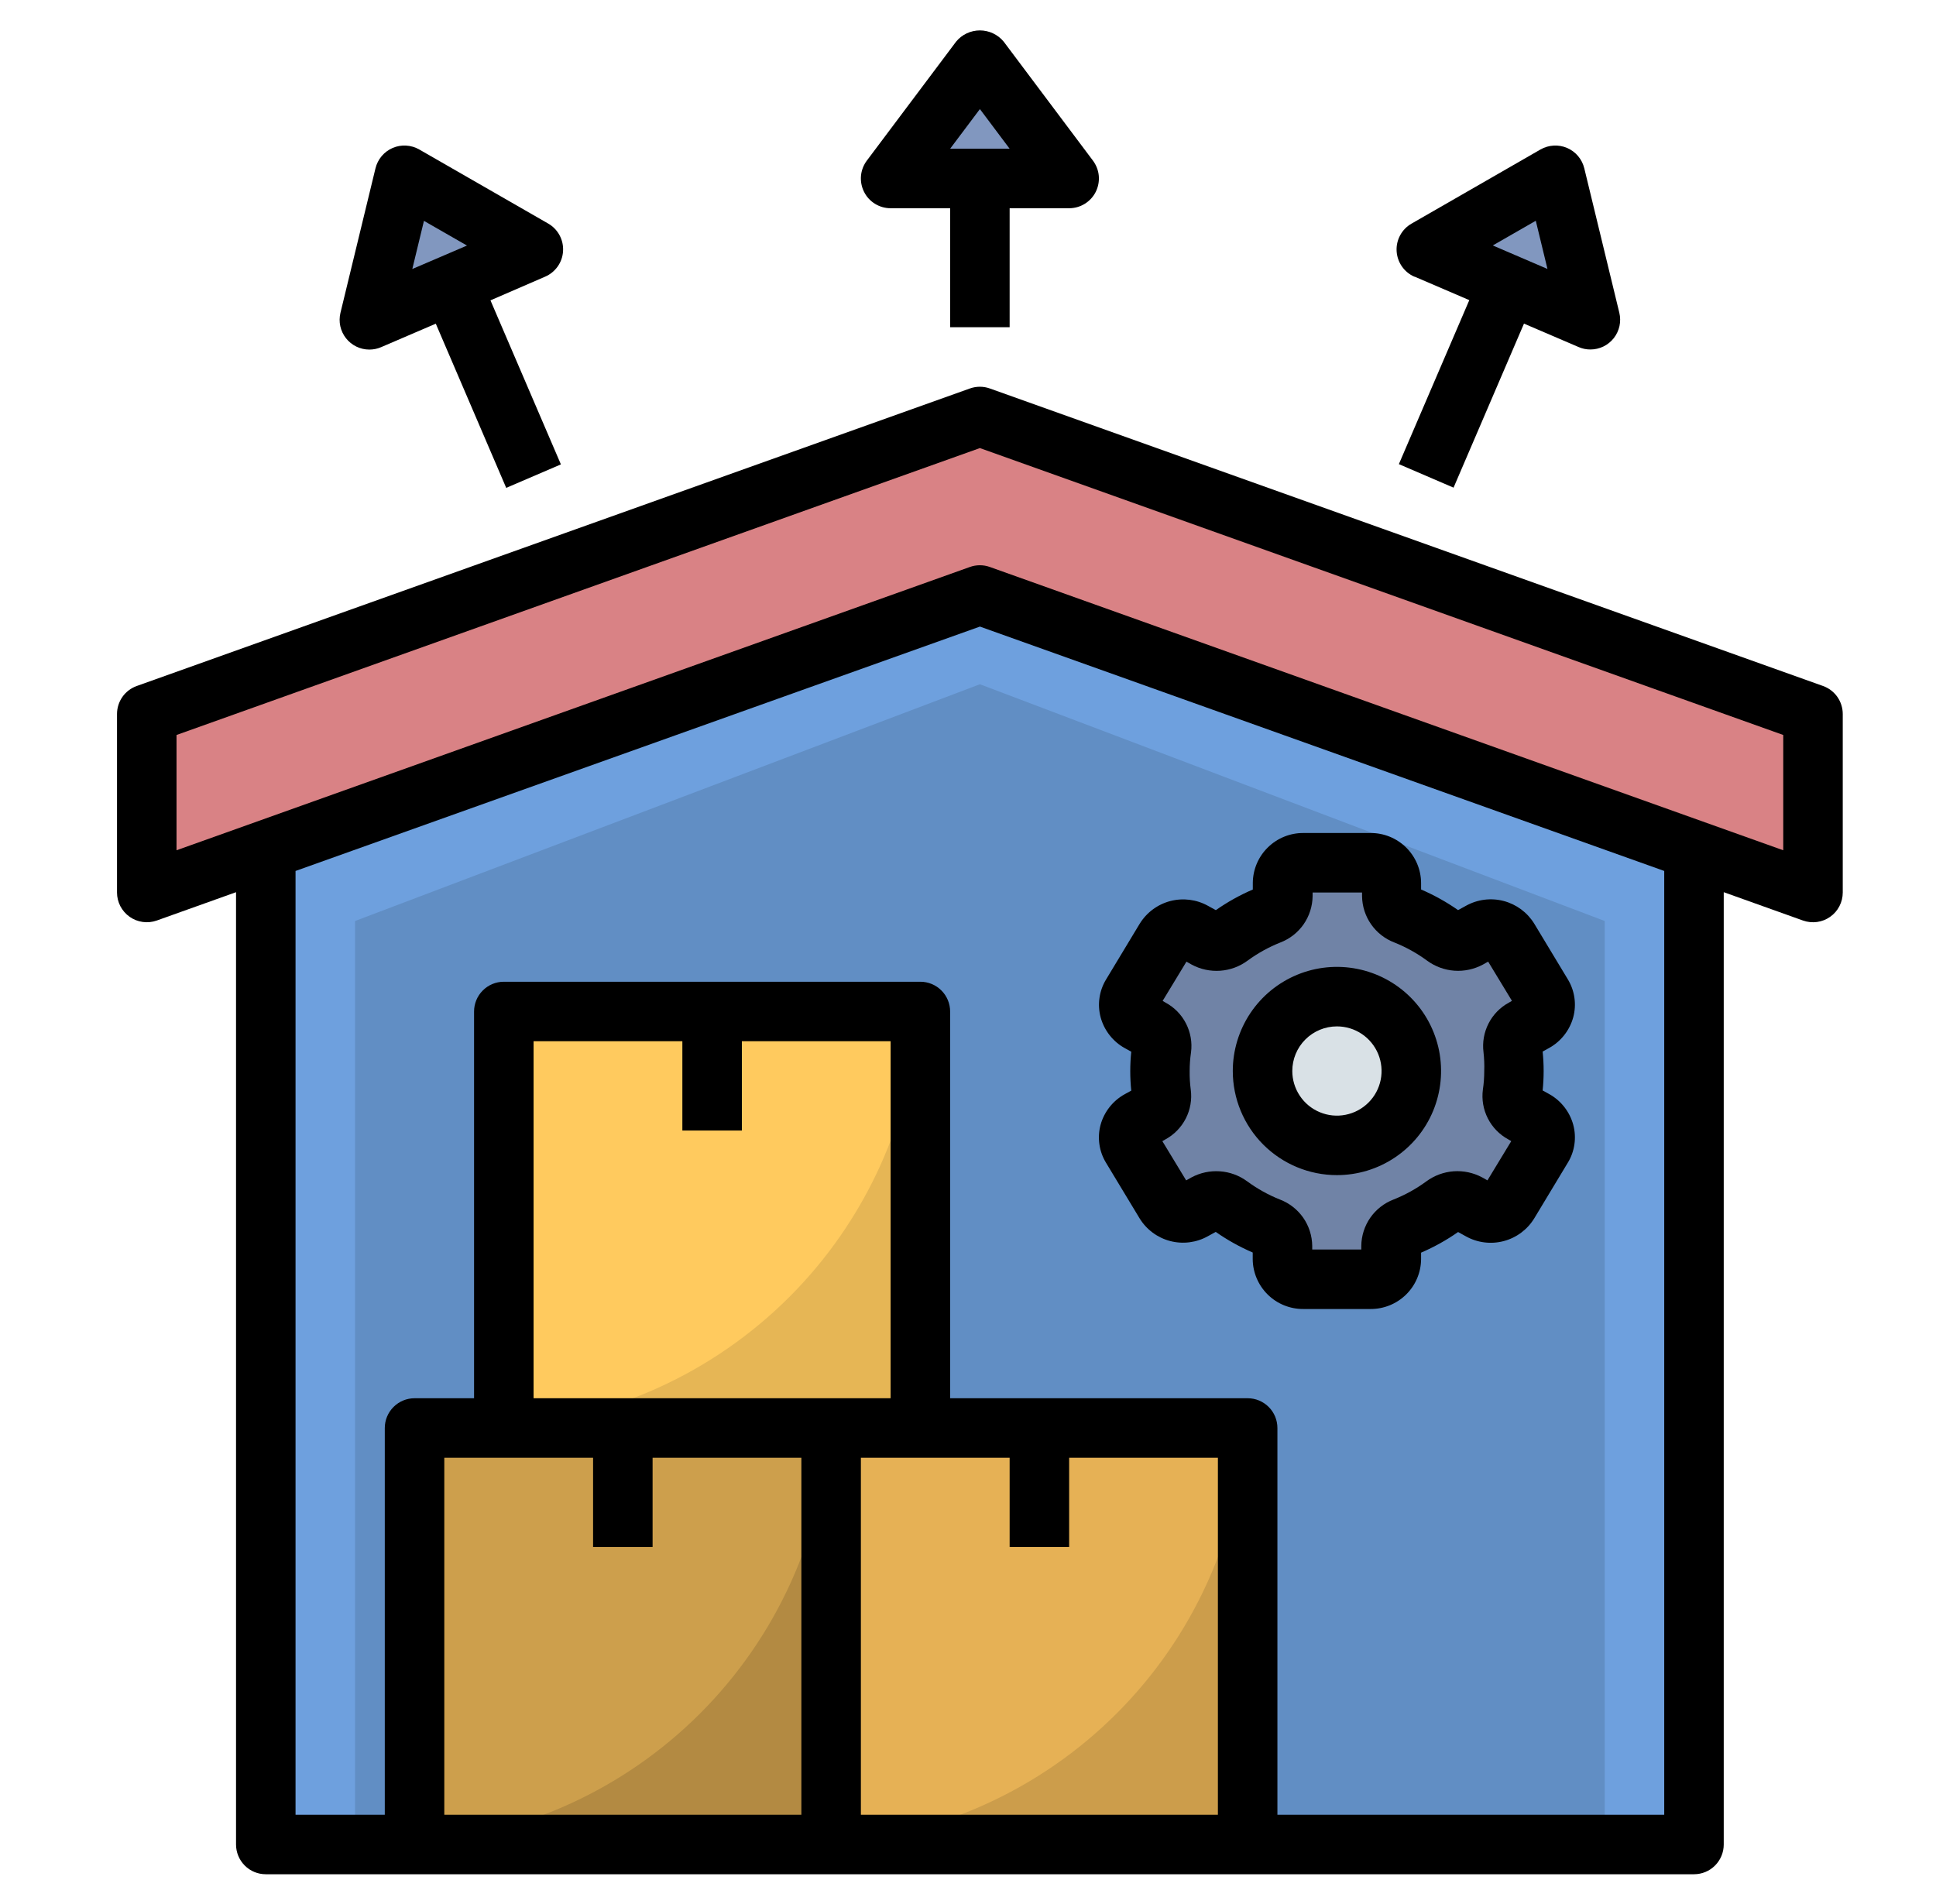
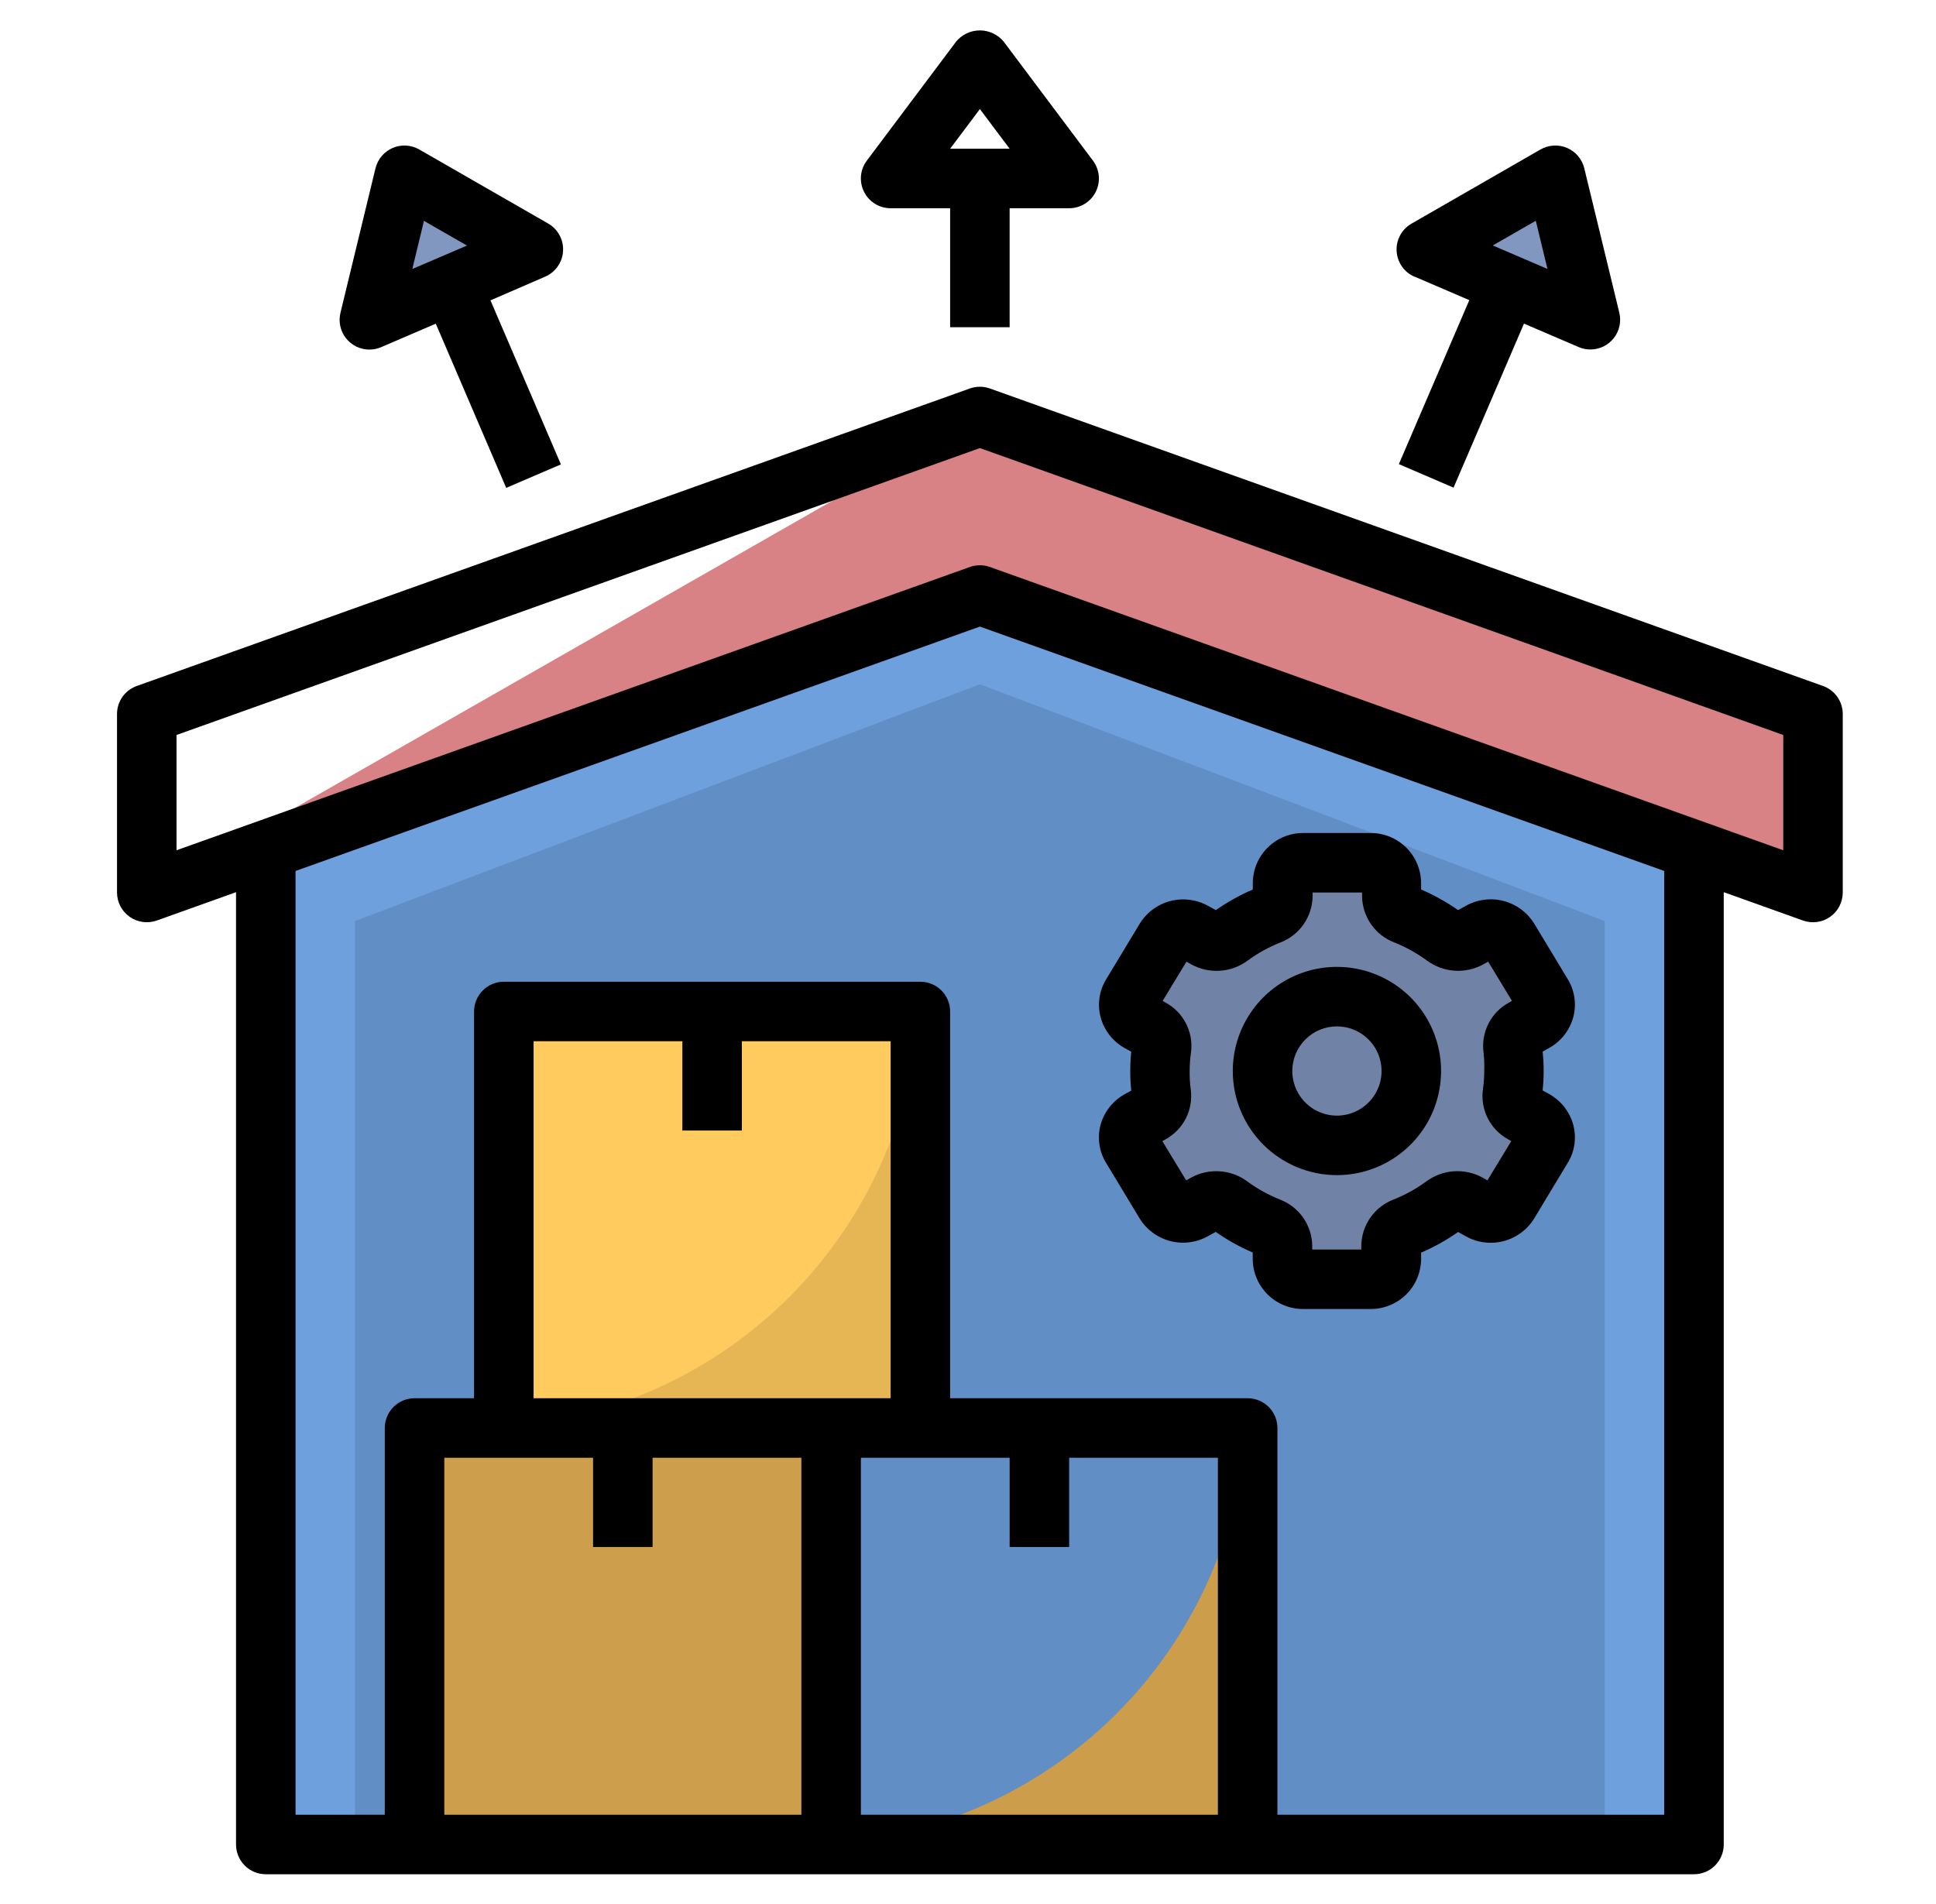
<svg xmlns="http://www.w3.org/2000/svg" width="61" height="60" viewBox="0 0 61 60" fill="none">
  <path d="M53.374 26.784V58.125H8.375V26.784L30.875 18.75L53.374 26.784Z" fill="#6EA0DE" />
  <path d="M50.562 29.023V58.125H11.187V29.023L30.875 21.562L50.562 29.023Z" fill="#618EC4" />
-   <path d="M57.124 22.5V28.125L53.374 26.784L30.875 18.75L8.375 26.784L4.625 28.125V22.5L30.875 13.125L57.124 22.5Z" fill="#D98285" />
+   <path d="M57.124 22.5V28.125L53.374 26.784L30.875 18.75L8.375 26.784L4.625 28.125L30.875 13.125L57.124 22.5Z" fill="#D98285" />
  <path d="M15.874 31.875H29V45H15.874V31.875Z" fill="#FFCA5E" />
  <path d="M13.062 45H26.187V58.125H13.062V45Z" fill="#CD9F4C" />
-   <path d="M26.187 45H39.312V58.125H26.187V45Z" fill="#E6B155" />
  <path d="M47.702 33.75C47.702 33.509 47.685 33.268 47.65 33.029C47.635 32.906 47.659 32.781 47.717 32.672C47.775 32.562 47.865 32.472 47.975 32.415L48.356 32.205C48.431 32.166 48.496 32.112 48.549 32.047C48.601 31.982 48.64 31.907 48.663 31.826C48.685 31.746 48.691 31.661 48.68 31.578C48.669 31.495 48.641 31.415 48.598 31.343L47.541 29.594C47.449 29.448 47.304 29.342 47.137 29.299C46.969 29.256 46.792 29.279 46.641 29.363L46.255 29.576C46.137 29.639 46.004 29.666 45.871 29.655C45.738 29.644 45.611 29.595 45.505 29.515C45.124 29.235 44.709 29.006 44.271 28.83C44.148 28.786 44.042 28.707 43.965 28.601C43.889 28.496 43.846 28.37 43.842 28.24V27.818C43.838 27.647 43.766 27.485 43.643 27.367C43.52 27.249 43.356 27.185 43.185 27.188H41.066C40.896 27.185 40.731 27.249 40.608 27.367C40.485 27.485 40.414 27.647 40.41 27.818V28.24C40.406 28.37 40.363 28.496 40.286 28.601C40.21 28.707 40.103 28.786 39.981 28.83C39.542 29.006 39.128 29.235 38.747 29.515C38.641 29.595 38.514 29.644 38.381 29.655C38.248 29.666 38.115 29.639 37.997 29.576L37.611 29.363C37.46 29.279 37.282 29.256 37.115 29.299C36.947 29.342 36.803 29.448 36.711 29.594L35.653 31.343C35.61 31.415 35.582 31.495 35.571 31.578C35.56 31.661 35.566 31.746 35.589 31.826C35.611 31.907 35.65 31.982 35.703 32.047C35.756 32.112 35.821 32.166 35.895 32.205L36.277 32.415C36.387 32.472 36.477 32.562 36.535 32.672C36.593 32.781 36.617 32.906 36.602 33.029C36.532 33.507 36.532 33.993 36.602 34.471C36.617 34.594 36.593 34.719 36.535 34.829C36.477 34.938 36.387 35.028 36.277 35.085L35.895 35.295C35.821 35.334 35.756 35.388 35.703 35.453C35.65 35.518 35.611 35.593 35.589 35.674C35.566 35.755 35.56 35.839 35.571 35.922C35.582 36.005 35.61 36.085 35.653 36.157L36.711 37.906C36.803 38.052 36.947 38.158 37.115 38.201C37.282 38.244 37.46 38.221 37.611 38.137L37.997 37.924C38.115 37.861 38.248 37.834 38.381 37.845C38.514 37.856 38.641 37.905 38.747 37.986C39.128 38.265 39.542 38.495 39.981 38.67C40.103 38.714 40.21 38.794 40.286 38.899C40.363 39.004 40.406 39.13 40.41 39.26V39.683C40.414 39.853 40.485 40.015 40.608 40.133C40.731 40.251 40.896 40.316 41.066 40.313H43.181C43.352 40.316 43.517 40.251 43.64 40.133C43.763 40.015 43.834 39.853 43.838 39.683V39.26C43.842 39.13 43.885 39.004 43.962 38.899C44.038 38.794 44.145 38.714 44.267 38.67C44.706 38.495 45.12 38.265 45.501 37.986C45.607 37.905 45.734 37.856 45.867 37.845C46 37.834 46.133 37.861 46.251 37.924L46.637 38.137C46.788 38.221 46.966 38.244 47.133 38.201C47.301 38.158 47.445 38.052 47.537 37.906L48.595 36.157C48.638 36.085 48.666 36.005 48.677 35.922C48.688 35.839 48.682 35.755 48.659 35.674C48.636 35.593 48.598 35.518 48.545 35.453C48.492 35.388 48.427 35.334 48.353 35.295L47.971 35.085C47.861 35.028 47.771 34.938 47.713 34.829C47.655 34.719 47.632 34.594 47.646 34.471C47.682 34.232 47.701 33.992 47.702 33.75Z" fill="#7083A6" />
-   <path d="M42.124 36.094C43.419 36.094 44.468 35.044 44.468 33.75C44.468 32.456 43.419 31.406 42.124 31.406C40.83 31.406 39.781 32.456 39.781 33.75C39.781 35.044 40.83 36.094 42.124 36.094Z" fill="#D9E1E6" />
-   <path d="M30.875 1.875L28.062 5.625H33.687L30.875 1.875Z" fill="#8197BF" />
  <path d="M49.005 5.523L44.941 7.86L50.109 10.08L49.005 5.523Z" fill="#8197BF" />
  <path d="M12.743 5.523L16.807 7.86L11.638 10.08L12.743 5.523Z" fill="#8197BF" />
  <path d="M15.874 44.953V45H29V31.875H28.953C28.727 35.269 27.276 38.466 24.871 40.871C22.465 43.276 19.269 44.727 15.874 44.953Z" fill="#E6B655" />
  <path d="M26.187 58.078V58.125H39.312V45H39.265C39.039 48.394 37.589 51.591 35.183 53.996C32.778 56.401 29.581 57.852 26.187 58.078Z" fill="#CC9D4B" />
-   <path d="M13.062 58.078V58.125H26.187V45H26.14C25.914 48.394 24.463 51.591 22.058 53.996C19.653 56.401 16.456 57.852 13.062 58.078Z" fill="#B38A42" />
  <path d="M4.085 28.891C4.207 28.977 4.349 29.033 4.498 29.053C4.647 29.074 4.798 29.058 4.94 29.008L7.437 28.115V58.125C7.437 58.373 7.536 58.612 7.712 58.788C7.887 58.964 8.126 59.062 8.375 59.062H53.374C53.623 59.062 53.862 58.964 54.037 58.788C54.213 58.612 54.312 58.373 54.312 58.125V28.115L56.809 29.008C56.951 29.058 57.102 29.074 57.251 29.054C57.4 29.034 57.542 28.978 57.665 28.891C57.788 28.805 57.888 28.69 57.957 28.556C58.026 28.423 58.062 28.275 58.062 28.125V22.5C58.062 22.306 58.002 22.118 57.891 21.959C57.779 21.801 57.622 21.682 57.44 21.617L31.189 12.242C30.986 12.169 30.763 12.169 30.559 12.242L4.31 21.617C4.127 21.682 3.97 21.801 3.858 21.959C3.747 22.118 3.687 22.306 3.687 22.5V28.125C3.687 28.275 3.723 28.423 3.792 28.556C3.862 28.689 3.962 28.804 4.085 28.891ZM25.25 57.187H13.999V45.937H18.687V48.75H20.562V45.937H25.25V57.187ZM16.812 44.062V32.812H21.5V35.625H23.375V32.812H28.062V44.062H16.812ZM38.374 57.187H27.125V45.937H31.812V48.75H33.687V45.937H38.374V57.187ZM52.437 57.187H40.249V45C40.249 44.751 40.151 44.513 39.975 44.337C39.799 44.161 39.561 44.062 39.312 44.062H29.937V31.875C29.937 31.626 29.838 31.388 29.662 31.212C29.487 31.036 29.248 30.937 29 30.937H15.874C15.626 30.937 15.387 31.036 15.212 31.212C15.036 31.388 14.937 31.626 14.937 31.875V44.062H13.062C12.813 44.062 12.575 44.161 12.399 44.337C12.223 44.513 12.124 44.751 12.124 45V57.187H9.312V27.446L30.875 19.745L52.437 27.446V57.187ZM5.562 23.161L30.875 14.12L56.187 23.161V26.794L31.189 17.867C30.986 17.794 30.763 17.794 30.559 17.867L5.562 26.794V23.161Z" fill="black" />
  <path d="M34.678 35.443C34.623 35.644 34.611 35.853 34.64 36.059C34.669 36.265 34.74 36.463 34.848 36.64L35.906 38.392C36.122 38.746 36.468 39.003 36.87 39.108C37.272 39.213 37.7 39.158 38.062 38.954L38.306 38.82C38.671 39.076 39.061 39.293 39.471 39.47V39.679C39.474 40.099 39.645 40.5 39.944 40.795C40.243 41.09 40.648 41.253 41.068 41.25H43.182C43.601 41.252 44.004 41.089 44.303 40.795C44.602 40.502 44.772 40.101 44.776 39.682V39.474C45.186 39.297 45.577 39.08 45.942 38.824L46.186 38.959C46.549 39.162 46.977 39.216 47.379 39.11C47.781 39.004 48.127 38.746 48.343 38.391L49.398 36.641C49.507 36.464 49.578 36.266 49.607 36.06C49.637 35.854 49.624 35.644 49.57 35.443C49.514 35.239 49.418 35.048 49.287 34.882C49.156 34.715 48.994 34.577 48.809 34.475L48.606 34.363C48.648 33.956 48.648 33.544 48.606 33.137L48.809 33.025C48.994 32.923 49.156 32.785 49.287 32.618C49.418 32.452 49.514 32.261 49.57 32.057C49.624 31.856 49.637 31.647 49.607 31.441C49.578 31.235 49.507 31.037 49.399 30.86L48.342 29.108C48.125 28.754 47.779 28.497 47.377 28.392C46.975 28.287 46.548 28.342 46.185 28.546L45.942 28.68C45.576 28.424 45.186 28.207 44.776 28.03V27.821C44.773 27.402 44.603 27.001 44.304 26.706C44.005 26.412 43.602 26.247 43.182 26.25H41.068C40.649 26.247 40.246 26.411 39.947 26.705C39.648 26.998 39.478 27.399 39.474 27.817V28.031C39.064 28.207 38.674 28.425 38.309 28.681L38.064 28.546C37.701 28.343 37.273 28.29 36.871 28.395C36.469 28.501 36.124 28.759 35.907 29.114L34.852 30.863C34.743 31.041 34.672 31.239 34.643 31.445C34.613 31.651 34.626 31.861 34.68 32.062C34.736 32.266 34.832 32.456 34.963 32.623C35.094 32.789 35.256 32.928 35.442 33.03L35.644 33.142C35.602 33.549 35.602 33.96 35.644 34.368L35.442 34.479C35.256 34.581 35.093 34.719 34.962 34.884C34.831 35.05 34.734 35.24 34.678 35.443ZM37.484 33.75C37.484 33.554 37.498 33.358 37.527 33.163C37.568 32.852 37.513 32.535 37.37 32.255C37.228 31.975 37.003 31.745 36.727 31.596L36.633 31.54L37.383 30.304L37.55 30.398C37.825 30.546 38.136 30.612 38.448 30.59C38.759 30.568 39.058 30.458 39.309 30.272C39.627 30.039 39.973 29.847 40.34 29.701C40.636 29.588 40.892 29.388 41.074 29.128C41.255 28.867 41.354 28.559 41.358 28.241V28.125H42.916V28.24C42.92 28.558 43.019 28.867 43.201 29.127C43.382 29.387 43.638 29.587 43.934 29.7C44.301 29.846 44.648 30.039 44.966 30.273C45.217 30.457 45.515 30.567 45.826 30.589C46.136 30.611 46.447 30.544 46.722 30.397L46.889 30.303L47.639 31.539L47.545 31.594C47.268 31.743 47.044 31.973 46.901 32.253C46.758 32.533 46.703 32.85 46.743 33.161C46.765 33.357 46.773 33.553 46.766 33.75C46.766 33.946 46.752 34.143 46.723 34.337C46.682 34.648 46.737 34.965 46.88 35.245C47.022 35.525 47.247 35.755 47.523 35.904L47.617 35.96L46.867 37.196L46.7 37.102C46.425 36.955 46.114 36.888 45.802 36.91C45.491 36.933 45.192 37.043 44.941 37.228C44.623 37.462 44.277 37.653 43.91 37.799C43.614 37.912 43.358 38.112 43.176 38.372C42.995 38.633 42.896 38.941 42.892 39.259V39.375H41.346V39.26C41.342 38.942 41.243 38.633 41.062 38.373C40.88 38.113 40.624 37.913 40.328 37.8C39.961 37.654 39.615 37.461 39.297 37.227C39.046 37.042 38.747 36.932 38.437 36.911C38.126 36.889 37.815 36.956 37.541 37.103L37.374 37.197L36.624 35.961L36.718 35.906C36.994 35.757 37.218 35.527 37.362 35.247C37.505 34.967 37.56 34.651 37.519 34.339C37.493 34.144 37.481 33.947 37.484 33.75Z" fill="black" />
  <path d="M42.124 37.031C42.773 37.031 43.408 36.839 43.947 36.478C44.487 36.118 44.908 35.605 45.156 35.006C45.404 34.406 45.469 33.746 45.343 33.11C45.216 32.473 44.904 31.889 44.445 31.43C43.986 30.971 43.401 30.658 42.765 30.532C42.128 30.405 41.468 30.47 40.869 30.718C40.269 30.967 39.757 31.387 39.396 31.927C39.036 32.467 38.843 33.101 38.843 33.75C38.843 34.62 39.189 35.455 39.804 36.07C40.42 36.685 41.254 37.031 42.124 37.031ZM42.124 32.344C42.403 32.344 42.675 32.426 42.906 32.581C43.137 32.735 43.317 32.955 43.424 33.212C43.53 33.469 43.558 33.752 43.504 34.024C43.45 34.297 43.316 34.548 43.119 34.744C42.922 34.941 42.672 35.075 42.399 35.129C42.126 35.184 41.843 35.156 41.586 35.049C41.329 34.943 41.11 34.763 40.955 34.531C40.801 34.3 40.718 34.028 40.718 33.75C40.718 33.377 40.866 33.019 41.13 32.756C41.394 32.492 41.752 32.344 42.124 32.344Z" fill="black" />
  <path d="M28.062 6.562H29.937V10.312H31.812V6.562H33.687C33.861 6.562 34.032 6.514 34.18 6.422C34.328 6.331 34.448 6.2 34.526 6.044C34.603 5.888 34.636 5.714 34.621 5.54C34.605 5.367 34.541 5.201 34.437 5.062L31.625 1.312C31.533 1.201 31.419 1.112 31.289 1.051C31.16 0.99 31.018 0.958 30.875 0.958C30.731 0.958 30.59 0.99 30.46 1.051C30.33 1.112 30.216 1.201 30.125 1.312L27.312 5.062C27.208 5.201 27.144 5.367 27.128 5.54C27.113 5.714 27.146 5.888 27.224 6.044C27.301 6.2 27.421 6.331 27.569 6.422C27.717 6.514 27.888 6.562 28.062 6.562ZM30.875 3.437L31.812 4.687H29.937L30.875 3.437Z" fill="black" />
  <path d="M44.572 8.718L46.295 9.458L44.076 14.626L45.799 15.367L48.018 10.198L49.741 10.937C49.858 10.988 49.984 11.014 50.112 11.013C50.253 11.013 50.393 10.981 50.521 10.919C50.648 10.857 50.76 10.767 50.848 10.655C50.935 10.544 50.996 10.414 51.027 10.275C51.057 10.137 51.055 9.993 51.022 9.855L49.918 5.303C49.883 5.162 49.817 5.03 49.723 4.919C49.629 4.807 49.51 4.72 49.377 4.662C49.243 4.605 49.098 4.579 48.952 4.588C48.807 4.596 48.666 4.638 48.539 4.71L44.475 7.047C44.324 7.133 44.2 7.26 44.117 7.413C44.034 7.566 43.995 7.739 44.005 7.913C44.015 8.087 44.073 8.254 44.172 8.397C44.272 8.54 44.409 8.652 44.569 8.721L44.572 8.718ZM48.39 6.957L48.758 8.475L47.035 7.735L48.39 6.957Z" fill="black" />
  <path d="M11.637 11.016C11.765 11.016 11.891 10.991 12.008 10.94L13.731 10.2L15.95 15.374L17.673 14.634L15.454 9.465L17.177 8.718C17.337 8.649 17.474 8.537 17.574 8.394C17.674 8.252 17.732 8.084 17.741 7.91C17.751 7.736 17.712 7.563 17.629 7.41C17.546 7.257 17.422 7.13 17.271 7.044L13.209 4.71C13.083 4.638 12.942 4.596 12.796 4.588C12.651 4.579 12.506 4.605 12.372 4.662C12.239 4.72 12.12 4.807 12.026 4.919C11.932 5.03 11.866 5.162 11.831 5.303L10.727 9.858C10.694 9.996 10.692 10.14 10.722 10.278C10.752 10.417 10.814 10.547 10.901 10.658C10.989 10.77 11.101 10.86 11.228 10.922C11.356 10.984 11.495 11.016 11.637 11.016ZM13.358 6.96L14.714 7.738L12.991 8.477L13.358 6.96Z" fill="black" />
</svg>